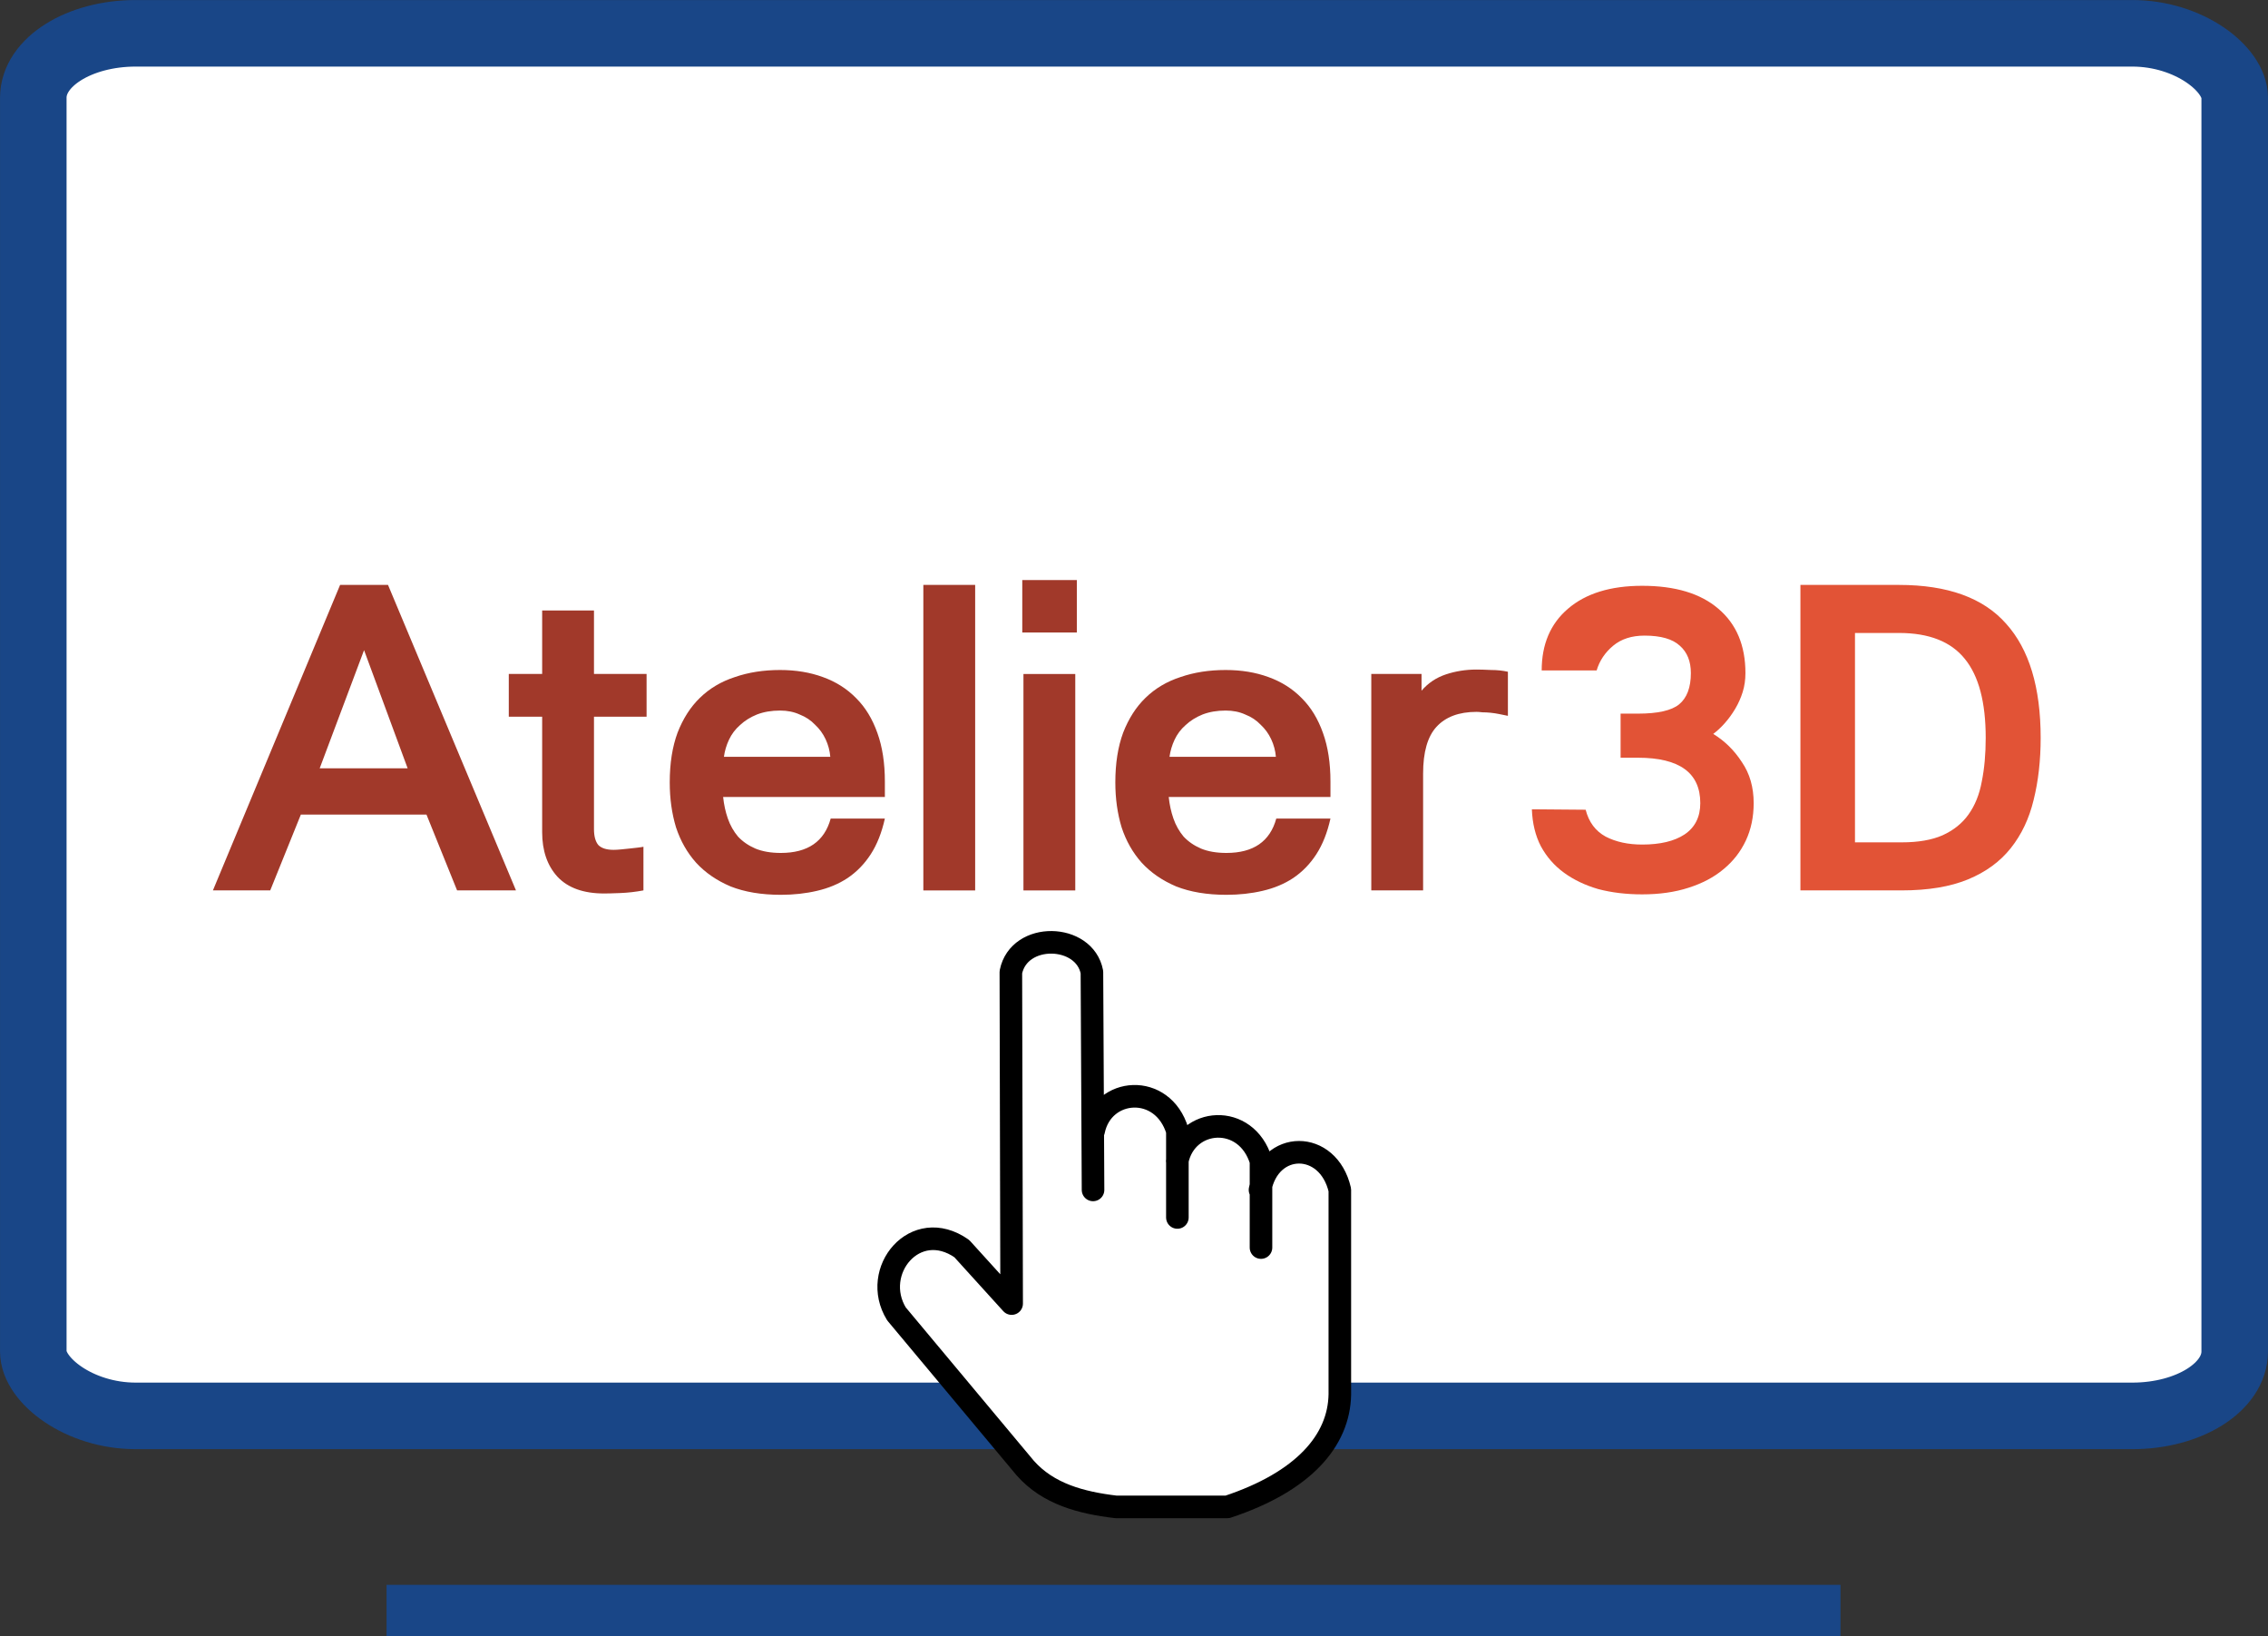
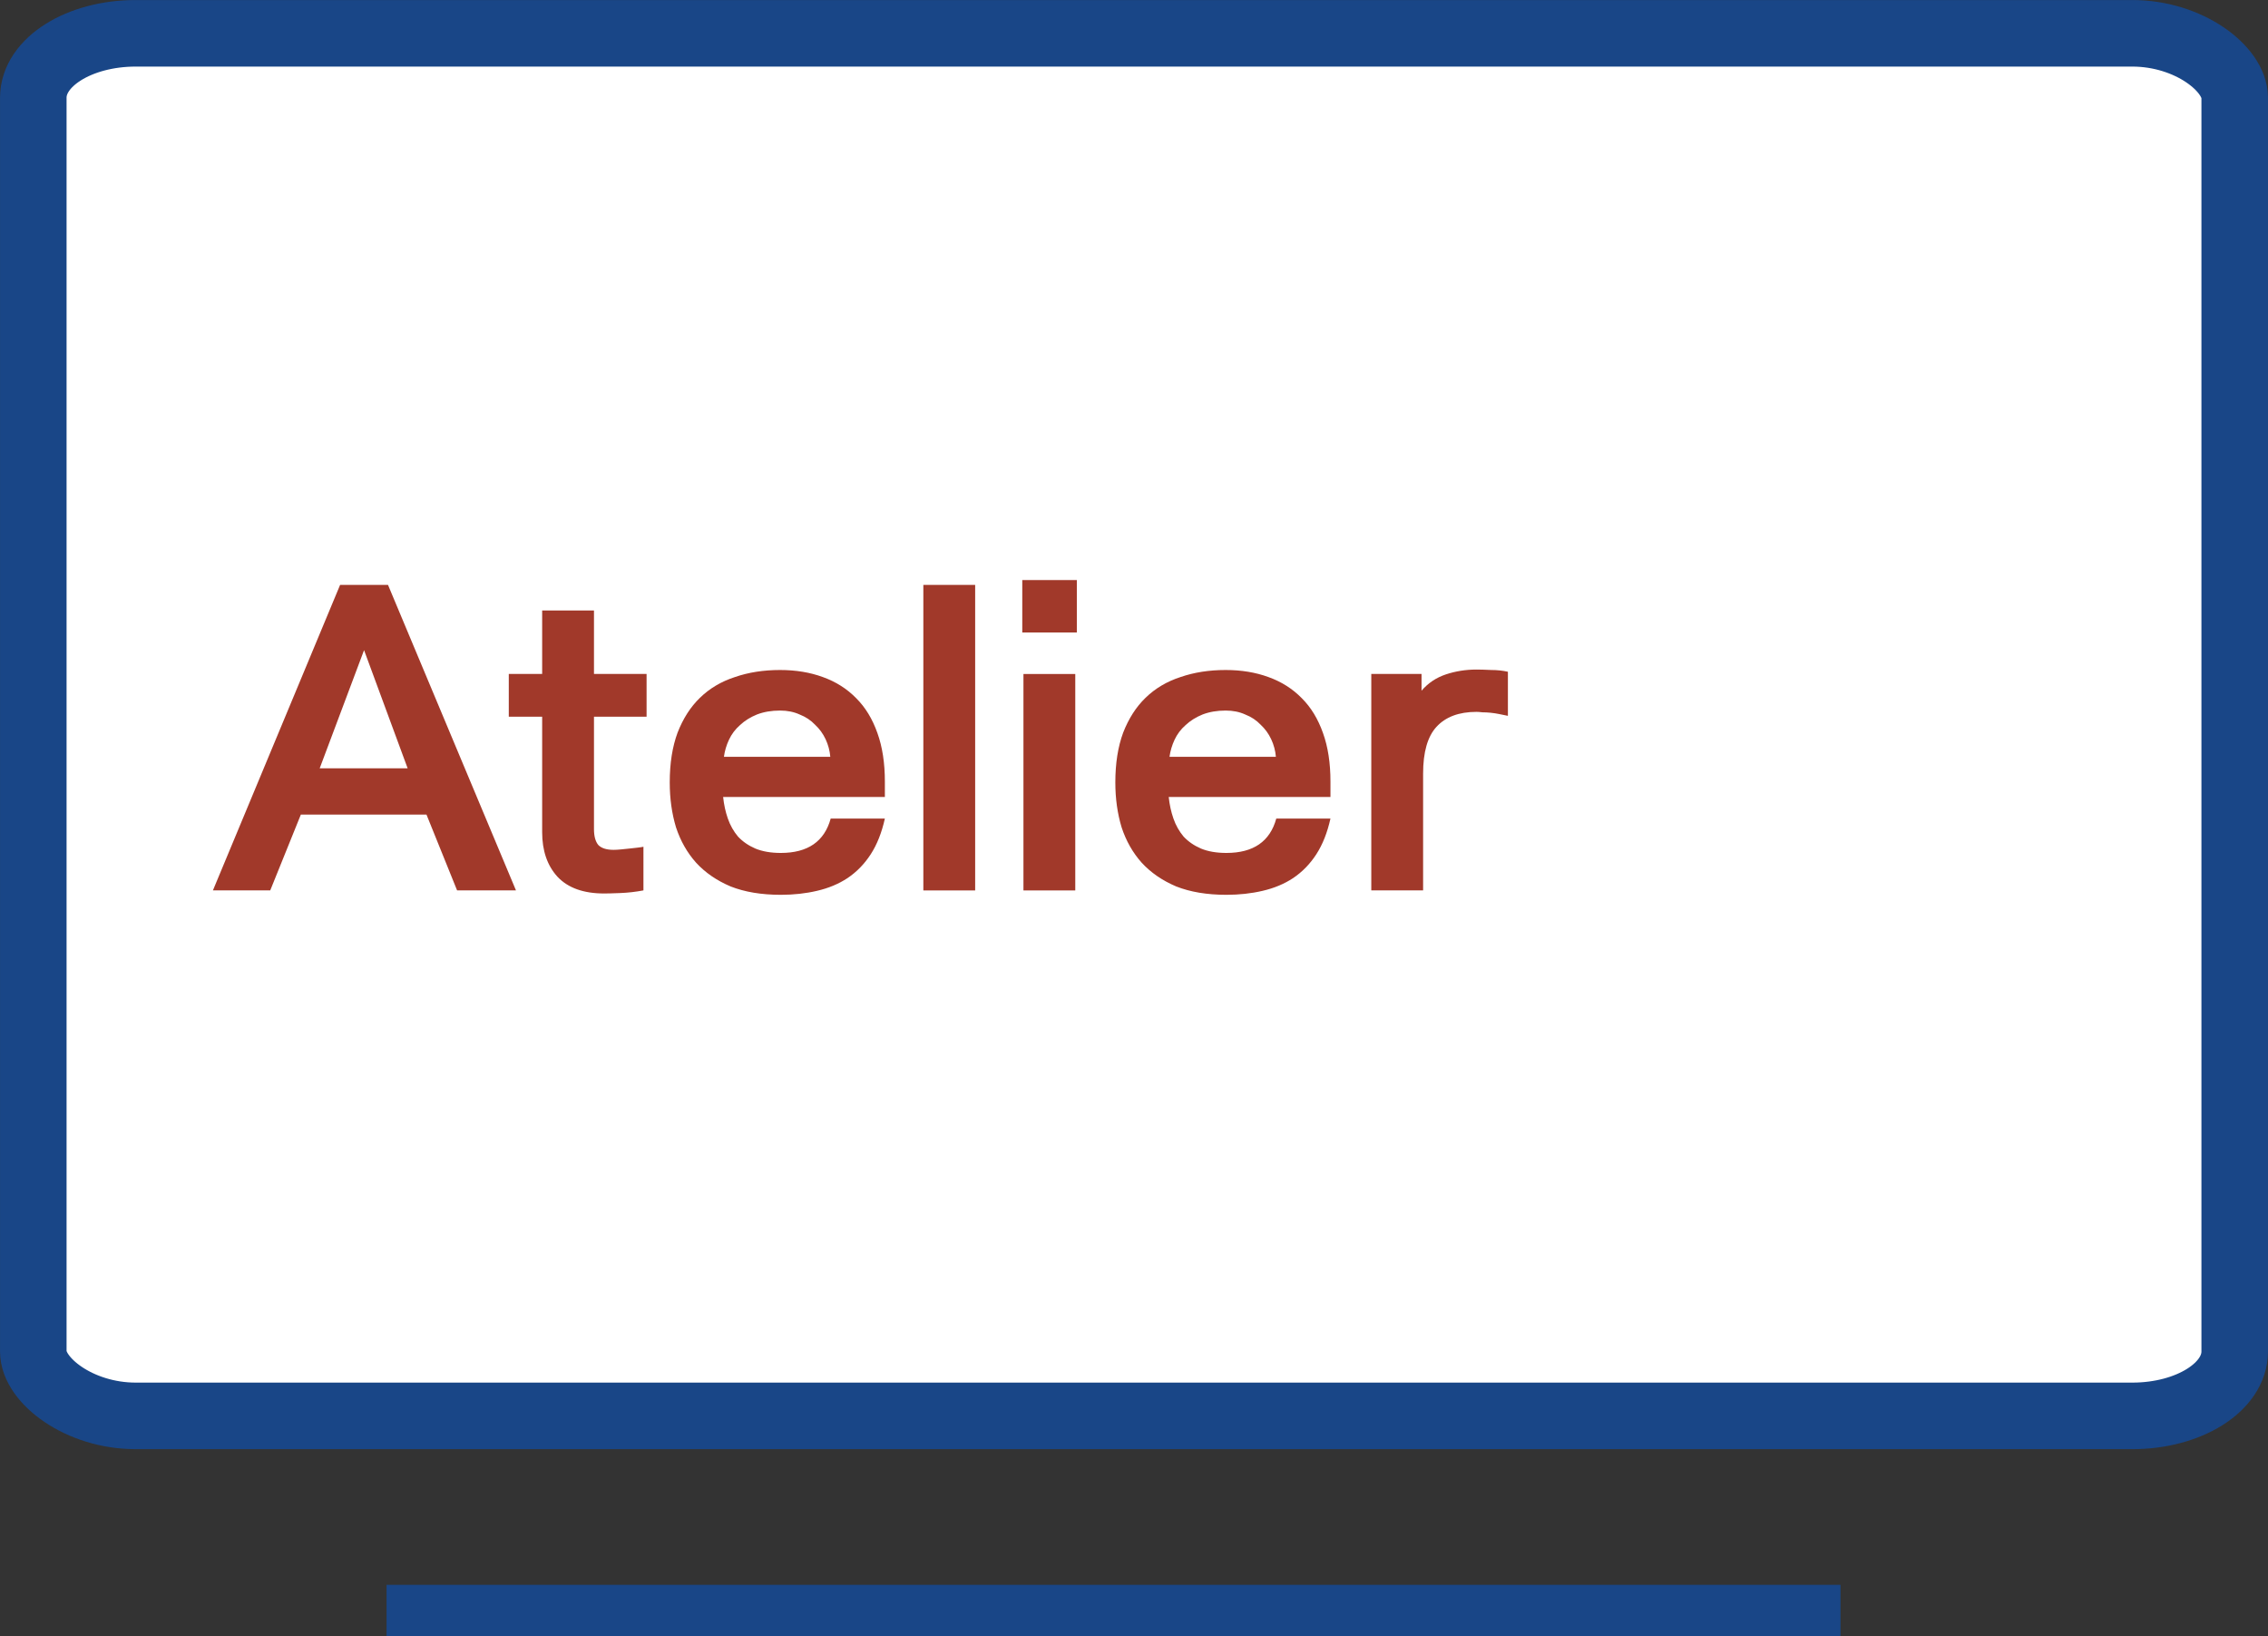
<svg xmlns="http://www.w3.org/2000/svg" xmlns:ns1="http://www.inkscape.org/namespaces/inkscape" xmlns:ns2="http://sodipodi.sourceforge.net/DTD/sodipodi-0.dtd" width="34.664mm" height="25mm" viewBox="0 0 34.664 25" version="1.1" id="svg1" ns1:version="1.4.2 (f4327f4, 2025-05-13)" ns2:docname="logo-Atelier3D.svg">
  <rect x="0" y="0" width="34.664" height="25" fill="#333333" stroke="none" />
  <ns2:namedview id="namedview1" pagecolor="#ffffff" bordercolor="#000000" borderopacity="0.25" ns1:showpageshadow="2" ns1:pageopacity="0.0" ns1:pagecheckerboard="0" ns1:deskcolor="#d1d1d1" ns1:document-units="mm" ns1:zoom="1" ns1:cx="79" ns1:cy="-29.5" ns1:window-width="1920" ns1:window-height="1111" ns1:window-x="-9" ns1:window-y="-9" ns1:window-maximized="1" ns1:current-layer="layer1" showgrid="false" />
  <defs id="defs1">
    <rect x="1064.151" y="696.134" width="320.861" height="58.698" id="rect59" />
  </defs>
  <g ns1:label="Calque 1" ns1:groupmode="layer" id="layer1" transform="translate(-82.93,-162.866)">
    <rect id="shape0" fill="#ffffff" fill-rule="evenodd" stroke="#2647be" stroke-width="1.017" stroke-linecap="square" stroke-linejoin="bevel" width="33.646" height="21.127" rx="1.565" ry="0.983" x="83.439" y="163.375" style="stroke:#194687;stroke-opacity:1" />
    <path id="shape1" fill="none" stroke="#2647be" stroke-width="0.782" stroke-linecap="square" stroke-linejoin="miter" stroke-miterlimit="2" d="M 89.229,187.475 H 110.669" ns2:nodetypes="cc" style="stroke:#194687;stroke-opacity:1" />
    <g id="shape01" style="font-weight:500;font-size:16.001px;font-family:Lunchtype24;letter-spacing:0;word-spacing:0;fill:#a1392a;stroke:#000000;stroke-width:0;stroke-linecap:square;stroke-linejoin:bevel;stroke-opacity:0" transform="matrix(0.375,0,0,0.421,49.975,98.146)" aria-label="Atelier3D">
      <path style="font-weight:700;letter-spacing:-0.533" d="m 106.51,186.048 -1.248,-2.752 h -5.12 l -1.248,2.752 h -2.336 l 5.184,-11.089 h 1.952 l 5.216,11.089 z m -3.792,-8.72 -1.808,4.288 h 3.584 z" id="path1" />
      <path d="m 114.105,186.048 q -0.48,0.08 -0.944,0.096 -0.448,0.016 -0.656,0.016 -1.264,0 -1.904,-0.608 -0.624,-0.608 -0.624,-1.616 v -4.192 h -1.36 v -1.552 h 1.36 v -2.304 h 2.112 v 2.304 h 2.144 v 1.552 h -2.144 v 4.08 q 0,0.384 0.176,0.576 0.192,0.176 0.624,0.176 0.128,0 0.304,-0.016 0.176,-0.016 0.352,-0.032 0.176,-0.016 0.32,-0.032 0.16,-0.016 0.24,-0.032 z m 7.616,-4.848 q -0.032,-0.336 -0.192,-0.64 -0.16,-0.304 -0.432,-0.528 -0.256,-0.24 -0.624,-0.368 -0.352,-0.144 -0.8,-0.144 -0.528,0 -0.944,0.144 -0.4,0.144 -0.688,0.384 -0.288,0.224 -0.448,0.528 -0.16,0.304 -0.208,0.624 z m 2.224,2.24 q -0.192,0.768 -0.576,1.296 -0.384,0.528 -0.944,0.864 -0.544,0.32 -1.248,0.464 -0.688,0.144 -1.472,0.144 -1.184,0 -2.048,-0.304 -0.848,-0.32 -1.408,-0.864 -0.544,-0.544 -0.816,-1.28 -0.256,-0.752 -0.256,-1.632 0,-1.04 0.32,-1.808 0.336,-0.768 0.912,-1.264 0.592,-0.512 1.424,-0.752 0.832,-0.256 1.84,-0.256 0.96,0 1.744,0.256 0.8,0.256 1.36,0.768 0.56,0.496 0.864,1.264 0.304,0.752 0.304,1.76 v 0.56 h -6.592 q 0.048,0.416 0.192,0.784 0.144,0.368 0.416,0.656 0.288,0.272 0.704,0.432 0.432,0.16 1.04,0.16 1.648,0 2.032,-1.248 z m 3.68,-8.48 v 11.089 h -2.112 v -11.089 z m 1.968,11.089 v -7.856 h 2.112 v 7.856 z m -0.048,-9.361 v -1.904 h 2.224 v 1.904 z m 10.337,4.512 q -0.032,-0.336 -0.192,-0.64 -0.16,-0.304 -0.432,-0.528 -0.256,-0.24 -0.624,-0.368 -0.352,-0.144 -0.8,-0.144 -0.528,0 -0.944,0.144 -0.4,0.144 -0.688,0.384 -0.288,0.224 -0.448,0.528 -0.16,0.304 -0.208,0.624 z m 2.224,2.24 q -0.192,0.768 -0.576,1.296 -0.384,0.528 -0.944,0.864 -0.544,0.32 -1.248,0.464 -0.688,0.144 -1.472,0.144 -1.184,0 -2.048,-0.304 -0.848,-0.32 -1.408,-0.864 -0.544,-0.544 -0.816,-1.28 -0.256,-0.752 -0.256,-1.632 0,-1.04 0.32,-1.808 0.336,-0.768 0.912,-1.264 0.592,-0.512 1.424,-0.752 0.832,-0.256 1.84,-0.256 0.96,0 1.744,0.256 0.8,0.256 1.36,0.768 0.56,0.496 0.864,1.264 0.304,0.752 0.304,1.76 v 0.56 h -6.592 q 0.048,0.416 0.192,0.784 0.144,0.368 0.416,0.656 0.288,0.272 0.704,0.432 0.432,0.16 1.04,0.16 1.648,0 2.032,-1.248 z m 5.952,-3.872 q -1.072,0 -1.632,0.544 -0.544,0.528 -0.544,1.696 v 4.24 h -2.112 v -7.856 h 2.048 v 0.608 q 0.4,-0.416 0.992,-0.592 0.592,-0.176 1.248,-0.176 0.224,0 0.592,0.016 0.368,0 0.688,0.064 v 1.6 q -0.16,-0.032 -0.352,-0.064 -0.176,-0.032 -0.352,-0.048 -0.176,-0.016 -0.336,-0.016 -0.144,-0.016 -0.24,-0.016 z" id="path2" />
-       <path style="fill:#e25336" d="m 152.507,183.12 q 0.192,0.672 0.816,0.976 0.624,0.288 1.488,0.288 1.104,0 1.728,-0.368 0.64,-0.384 0.64,-1.136 0,-1.648 -2.544,-1.648 h -0.704 v -1.6 h 0.704 q 1.216,0 1.68,-0.336 0.48,-0.352 0.48,-1.136 0,-0.64 -0.448,-0.992 -0.448,-0.368 -1.44,-0.368 -0.784,0 -1.28,0.368 -0.496,0.368 -0.672,0.896 h -2.24 q 0,-1.424 1.072,-2.24 1.088,-0.832 3.024,-0.832 2.016,0 3.104,0.832 1.104,0.832 1.104,2.336 0,0.368 -0.112,0.688 -0.112,0.32 -0.304,0.608 -0.192,0.288 -0.432,0.528 -0.224,0.224 -0.464,0.384 0.704,0.384 1.168,1.024 0.48,0.624 0.48,1.488 0,0.752 -0.32,1.36 -0.32,0.608 -0.912,1.04 -0.576,0.432 -1.424,0.672 -0.832,0.24 -1.888,0.24 -0.976,0 -1.792,-0.192 -0.8,-0.208 -1.392,-0.592 -0.592,-0.384 -0.944,-0.96 -0.336,-0.576 -0.368,-1.344 z m 10.977,-6.416 v 7.6 h 1.904 q 1.008,0 1.664,-0.256 0.672,-0.272 1.056,-0.752 0.4,-0.496 0.544,-1.2 0.16,-0.704 0.16,-1.584 0,-1.936 -0.848,-2.864 -0.848,-0.944 -2.688,-0.944 z m -2.224,-1.744 h 4.016 q 2.976,0 4.368,1.408 1.408,1.392 1.408,4.144 0,1.232 -0.288,2.256 -0.272,1.008 -0.928,1.744 -0.656,0.736 -1.744,1.136 -1.088,0.4 -2.704,0.4 h -4.128 z" id="path3" />
    </g>
-     <path id="path2-5" fill="#ffffff" stroke="#000000" stroke-width="0.345" stroke-linecap="round" stroke-linejoin="round" d="m 100.925,181.47 v -1.323 c -0.224,-0.739 -1.143,-0.67 -1.28,0 m 2.558,1.783 v -1.323 c -0.224,-0.739 -1.143,-0.67 -1.28,0 m -1.287,0.442 -0.017,-3.328 c -0.112,-0.594 -1.115,-0.62 -1.239,0 l 0.012,5.065 -0.762,-0.84 c -0.711,-0.498 -1.401,0.343 -0.998,0.998 l 1.969,2.357 c 0.349,0.393 0.847,0.528 1.387,0.592 h 1.701 c 1.165,-0.385 1.707,-1.014 1.719,-1.719 v -3.125 c -0.178,-0.769 -1.08,-0.765 -1.22,0" ns2:nodetypes="cccccccccccccccccc" />
  </g>
</svg>